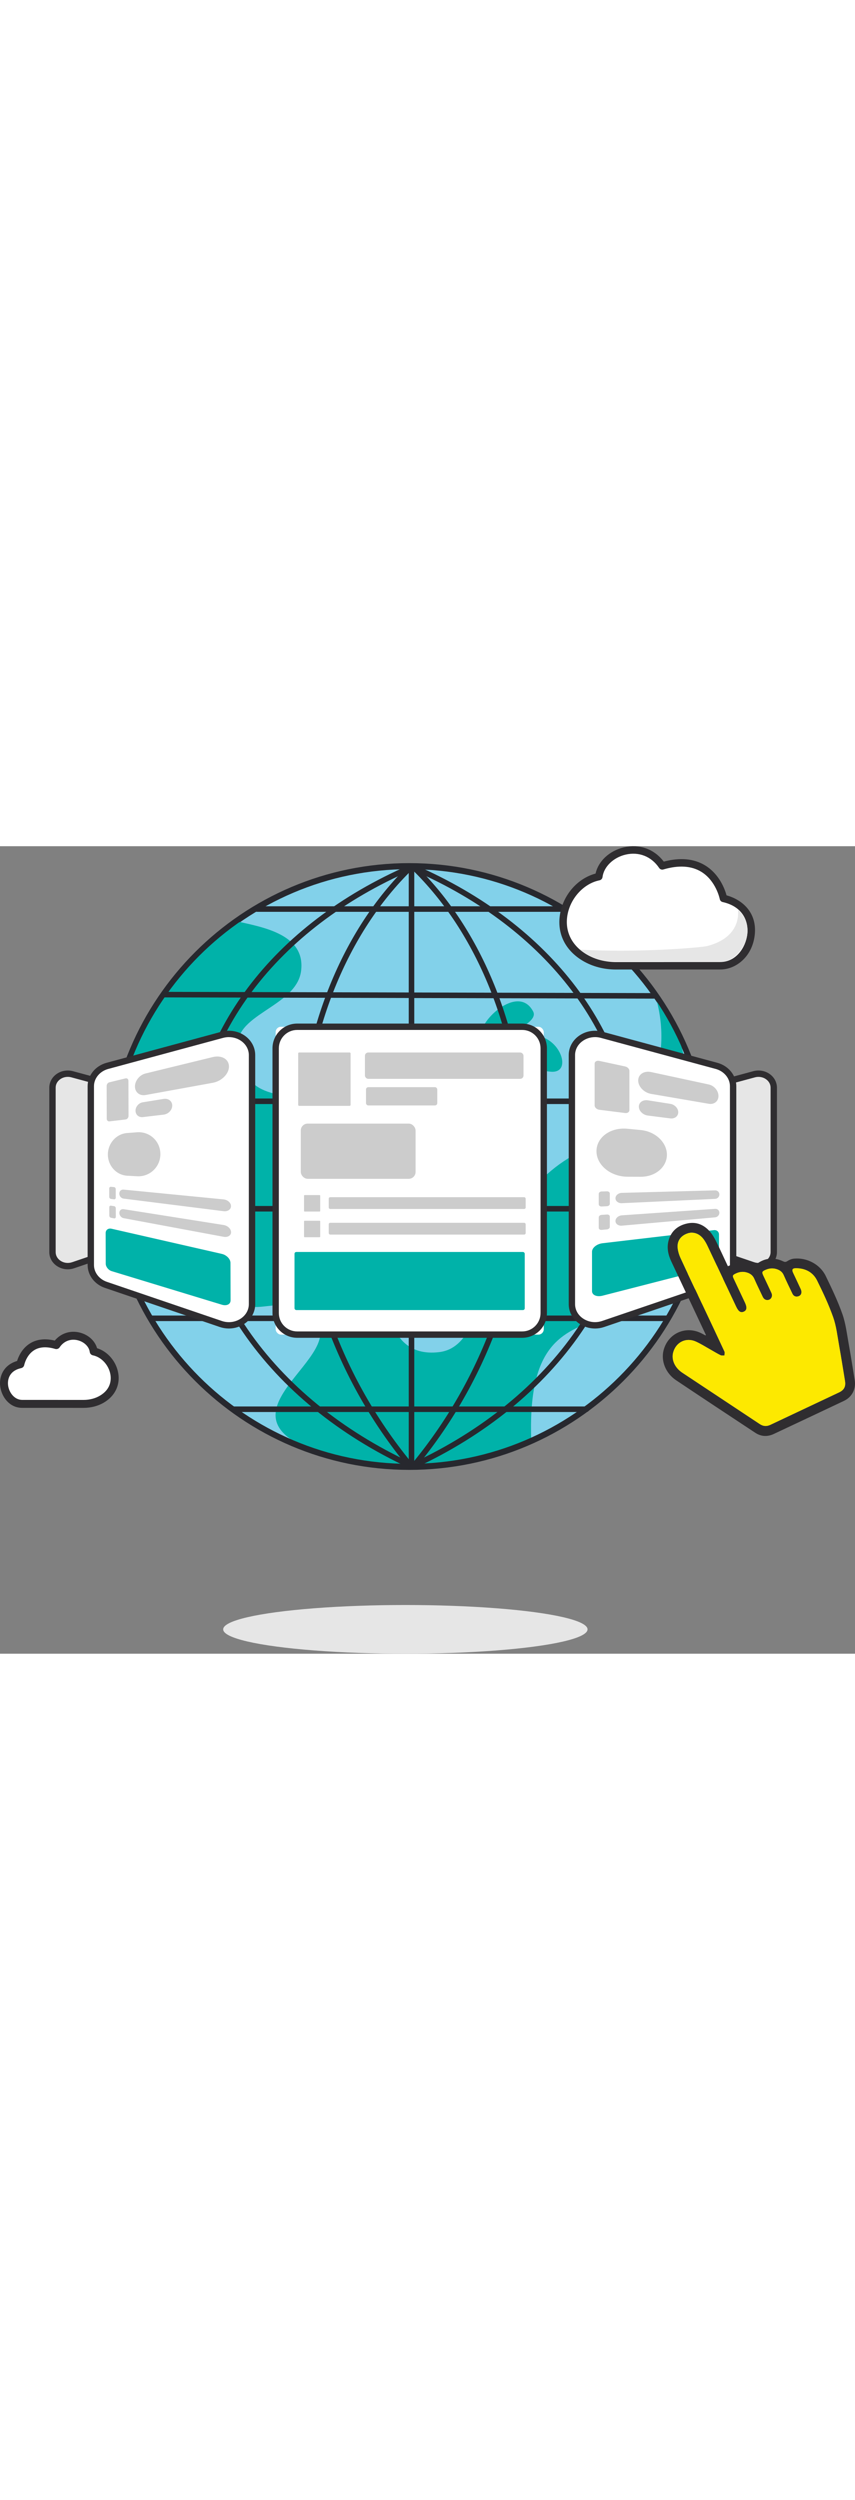
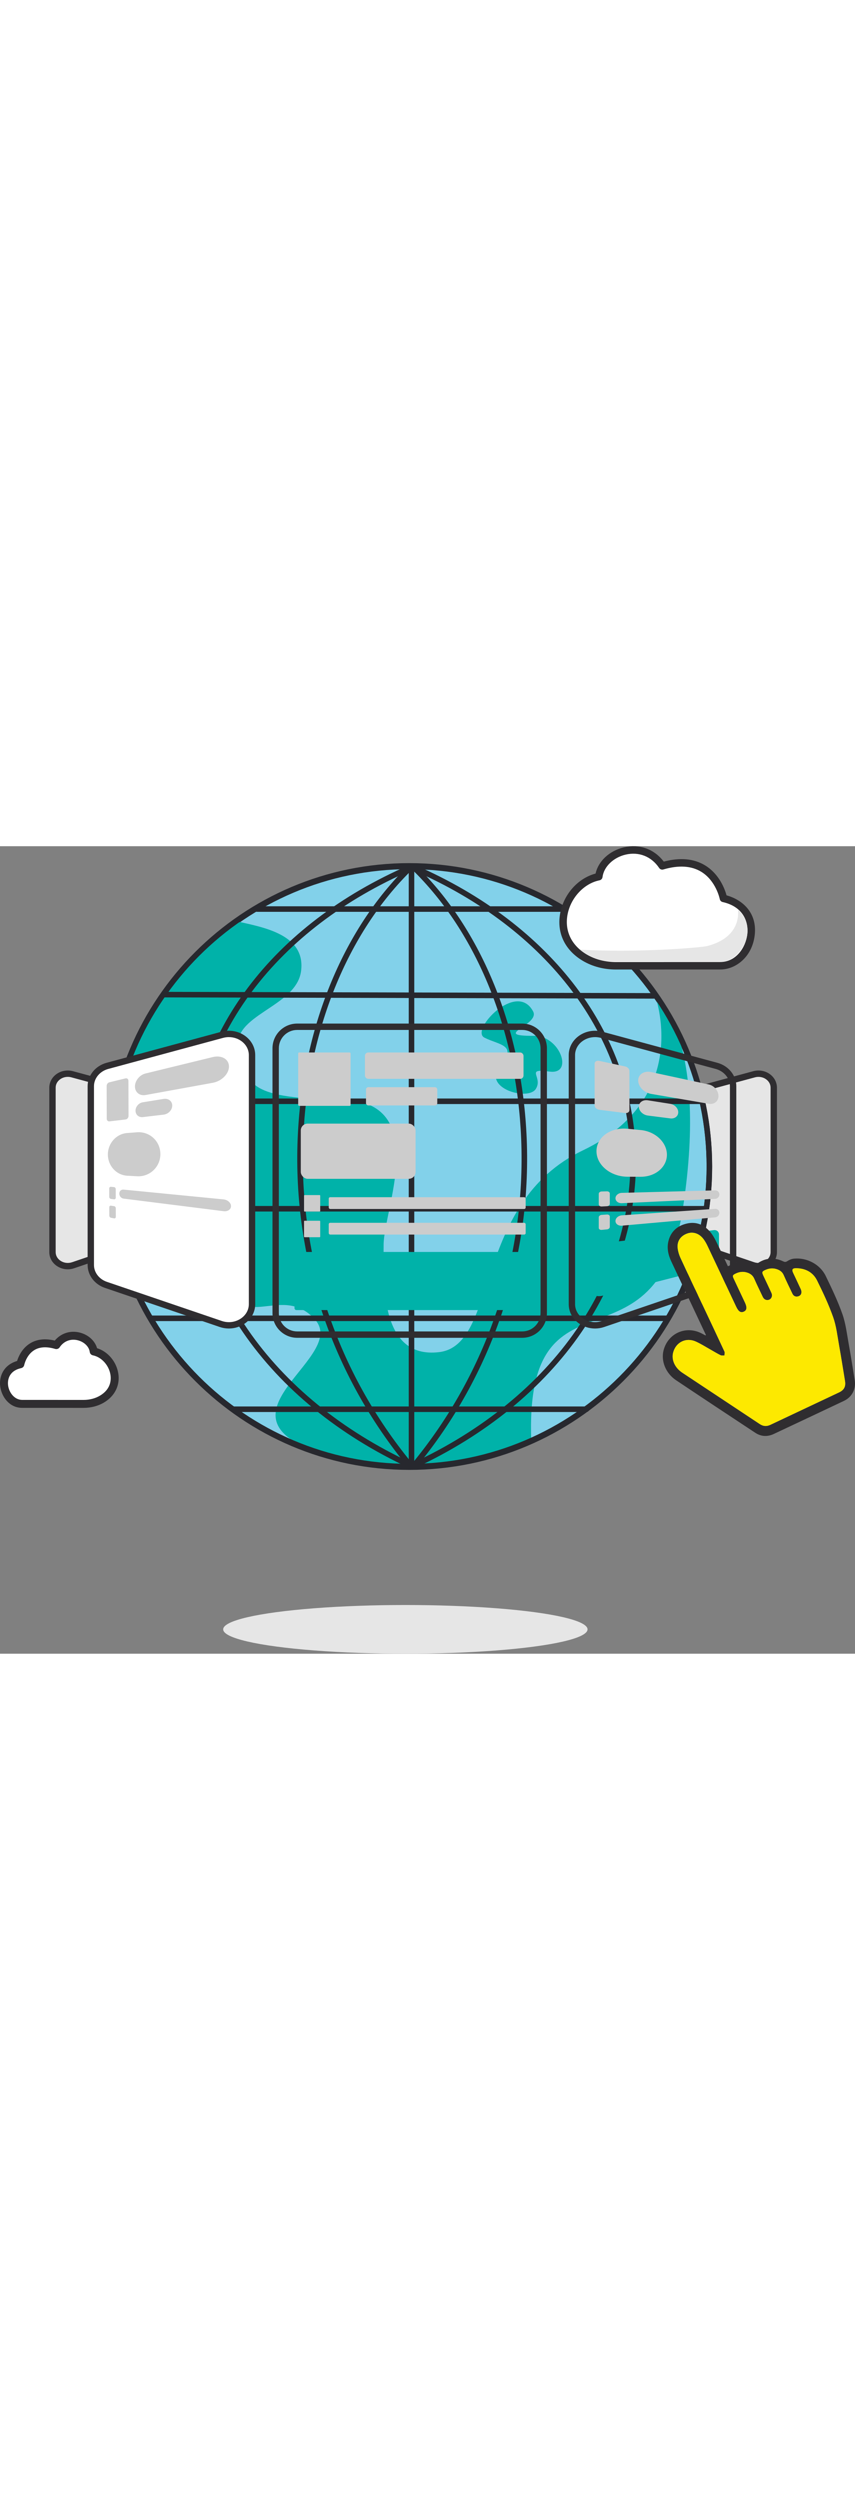
<svg xmlns="http://www.w3.org/2000/svg" id="Layer_2" viewBox="0 0 1080.45 1019.61" width="349">
  <rect x="0" y="0" width="1080.45" height="1019.61" fill="#808080" stroke="none" />
  <defs>
    <style>
      .cls-1 {
        fill: #fde900;
      }

      .cls-2 {
        fill: #27282e;
      }

      .cls-3 {
        fill: #e6e6e6;
      }

      .cls-4 {
        fill: #2f2d30;
      }

      .cls-5 {
        fill: #ccc;
      }

      .cls-6 {
        fill: #fff;
      }

      .cls-7 {
        fill: #82d1ea;
      }

      .cls-8 {
        fill: #00b2a9;
      }
    </style>
  </defs>
  <g id="Layer_1-2" data-name="Layer_1">
    <g>
      <g>
        <path class="cls-3" d="M92.41,529.1l95.89-32.62c7.56-2.57,12.58-9.17,12.58-16.53v-149.16c0-7.82-5.63-14.7-13.84-16.92l-95.89-25.91c-12.39-3.35-24.82,5.13-24.82,16.92v207.69c0,12.31,13.45,20.83,26.09,16.53Z" />
        <path class="cls-4" d="M85.62,534.24c-5.08,0-10.08-1.55-14.26-4.54-5.76-4.13-9.06-10.37-9.06-17.14v-207.69c0-6.49,3.09-12.58,8.47-16.7,5.98-4.58,13.99-6.11,21.42-4.1l95.89,25.91c9.9,2.68,16.82,11.23,16.82,20.8v149.16c0,9.05-6.15,17.22-15.31,20.34l-95.89,32.62c-2.64.9-5.37,1.34-8.08,1.34ZM85.63,291.24c-3.61,0-7.14,1.14-9.97,3.31-3.43,2.63-5.32,6.29-5.32,10.32v207.69c0,4.14,2.08,8.01,5.71,10.6,4.29,3.08,9.93,3.87,15.07,2.12l95.89-32.62c5.9-2.01,9.86-7.12,9.86-12.73v-149.16c0-6.04-4.37-11.28-10.87-13.04l-95.89-25.91c-1.47-.4-2.98-.59-4.46-.59Z" />
      </g>
      <g>
        <path class="cls-3" d="M951.7,529.1l-95.89-32.62c-7.56-2.57-12.58-9.17-12.58-16.53v-149.16c0-7.82,5.63-14.7,13.84-16.92l95.89-25.91c12.39-3.35,24.82,5.13,24.82,16.92v207.69c0,12.31-13.45,20.83-26.09,16.53Z" />
        <path class="cls-4" d="M958.49,534.24c-2.71,0-5.44-.44-8.08-1.34l-95.89-32.62c-9.15-3.11-15.3-11.29-15.3-20.34v-149.16c0-9.57,6.91-18.12,16.81-20.8l95.89-25.91c7.44-2.01,15.44-.48,21.42,4.1,5.38,4.12,8.47,10.21,8.47,16.7v207.69c0,6.77-3.31,13.02-9.06,17.14-4.17,2.99-9.18,4.54-14.26,4.54ZM953,525.29c5.14,1.75,10.77.95,15.07-2.12,3.63-2.6,5.71-6.46,5.71-10.6v-207.69c0-4.03-1.89-7.69-5.32-10.32-4-3.06-9.4-4.09-14.44-2.72l-95.89,25.91c-6.4,1.73-10.87,7.09-10.87,13.04v149.16c0,5.61,3.96,10.72,9.85,12.73l95.89,32.62Z" />
      </g>
      <ellipse class="cls-3" cx="512.25" cy="988.85" rx="230.23" ry="30.75" />
      <g>
        <path class="cls-6" d="M28.24,704.13c-24.45.27-35.81-42.66-2.54-50.04,0,0,6.8-35.58,45.5-24.15,14.43-21.51,44.85-10.57,47.2,7.98,24.88,4.99,39.73,43.06,10.28,60.29-6.96,4.07-14.99,5.95-23.05,5.95l-77.39-.03Z" />
        <path class="cls-4" d="M105.62,709.19l-77.36-.03c-16.3.22-26.5-14.07-28.06-27.54-1.33-11.53,3.6-26.32,21.39-31.65,1.65-5.31,6.12-15.96,16.55-22.31,8.53-5.2,18.97-6.36,31.08-3.44,7.66-9.13,19.27-13.03,31.08-10.24,11.08,2.62,19.67,10.38,22.36,19.86,13.5,4.16,24.29,16.71,26.79,31.62,2.52,15.07-4.29,28.93-18.24,37.09-7.42,4.34-16.26,6.64-25.57,6.64h-.03ZM75.37,632.74c-1.22,1.82-3.49,2.64-5.6,2.02-10.68-3.16-19.55-2.67-26.33,1.43-10.19,6.16-12.79,18.73-12.81,18.84-.38,1.97-1.89,3.53-3.85,3.96-17.25,3.83-17.07,17.4-16.6,21.47,1.06,9.2,8.01,18.65,17.82,18.65.08,0,.15,0,.23,0l77.39.03h.02c7.52,0,14.61-1.82,20.49-5.26,14.17-8.3,14.48-20.33,13.4-26.76-1.99-11.89-11.3-22.09-22.14-24.27-2.12-.42-3.73-2.15-4-4.29-.86-6.77-7.2-12.85-15.42-14.8-1.77-.42-3.52-.62-5.23-.62-6.95,0-13.22,3.39-17.39,9.61Z" />
      </g>
      <g>
        <g>
          <circle class="cls-7" cx="517.18" cy="404.75" r="379.25" />
          <path class="cls-2" d="M517.18,787.49c-211.05,0-382.75-171.7-382.75-382.75S306.13,22,517.18,22s382.75,171.7,382.75,382.75-171.7,382.75-382.75,382.75ZM517.18,29c-207.19,0-375.75,168.56-375.75,375.75s168.56,375.75,375.75,375.75,375.75-168.56,375.75-375.75S724.37,29,517.18,29Z" />
        </g>
        <path class="cls-8" d="M300.02,95.01c32.78,7.45,86.41,16.39,80.45,62.58-5.96,46.19-89.39,55.13-78.96,99.82,10.43,44.7,14.9,61.09,129.62,62.58,114.72,1.49,53.64,138.56,53.64,183.26s-5.96,144.52,70.02,135.58c75.98-8.94,41.72-187.73,181.77-254.77,140.05-67.04,90.88-196.66,90.88-196.66,0,0,68.38,52.47,35.76,268.18-33.47,221.29-200.76,61.9-191.82,295.81,0,0-112.22,54.81-238.76,23.03-192.19-48.27,10.3-125.91-34.4-176.57-44.7-50.66-101.55,29.31-110.25-66.38-7.86-86.42-85.25-41.86-104.62-98.47-19.37-56.62,48.2-48.9-35.23-107,0,0,15.66-127.88,151.9-230.97Z" />
        <path class="cls-8" d="M674.85,239.42c33.01-.22,50.37,49.31,19.76,45.16-32.4-4.4-7.7,6.6-17.6,22.01s-68.22-1.1-45.11-28.61c23.11-27.51-1.1-26.71-19.81-36.31-18.34-9.41,41-72.28,61.62-33.01,9.05,17.24-54.36,31.13,1.14,30.76Z" />
        <path class="cls-2" d="M520.01,782.19c-1.93,0-3.5-1.57-3.5-3.5V28.89c0-1.93,1.57-3.5,3.5-3.5s3.5,1.57,3.5,3.5v749.8c0,1.93-1.57,3.5-3.5,3.5Z" />
        <path class="cls-2" d="M825.96,192.47h0l-619.57-1.59c-1.93,0-3.5-1.58-3.49-3.51,0-1.93,1.57-3.49,3.5-3.49h0l619.57,1.59c1.93,0,3.5,1.58,3.49,3.51,0,1.93-1.57,3.49-3.5,3.49Z" />
        <path class="cls-2" d="M844.42,599.59H192.56c-1.93,0-3.5-1.57-3.5-3.5s1.57-3.5,3.5-3.5h651.86c1.93,0,3.5,1.57,3.5,3.5s-1.57,3.5-3.5,3.5Z" />
        <path class="cls-2" d="M741.01,714.42h-447.14c-1.93,0-3.5-1.57-3.5-3.5s1.57-3.5,3.5-3.5h447.14c1.93,0,3.5,1.57,3.5,3.5s-1.57,3.5-3.5,3.5Z" />
        <path class="cls-2" d="M708.86,82.85h-383.98c-1.93,0-3.5-1.57-3.5-3.5s1.57-3.5,3.5-3.5h383.98c1.93,0,3.5,1.57,3.5,3.5s-1.57,3.5-3.5,3.5Z" />
        <path class="cls-2" d="M886.74,325.56H148.57c-1.93,0-3.5-1.57-3.5-3.5s1.57-3.5,3.5-3.5h738.16c1.93,0,3.5,1.57,3.5,3.5s-1.57,3.5-3.5,3.5Z" />
        <path class="cls-2" d="M891.77,461.27H144.09c-1.93,0-3.5-1.57-3.5-3.5s1.57-3.5,3.5-3.5h747.68c1.93,0,3.5,1.57,3.5,3.5s-1.57,3.5-3.5,3.5Z" />
        <path class="cls-2" d="M518.29,785.22c-1.01,0-2.01-.43-2.7-1.27-96.02-116.23-145.54-263.34-139.46-414.23,5.58-138.26,56.5-264.03,139.71-345.07,1.38-1.35,3.6-1.32,4.95.06s1.32,3.6-.06,4.95c-81.95,79.8-132.1,203.85-137.6,340.34-6.02,149.16,42.94,294.59,137.86,409.49,1.23,1.49,1.02,3.7-.47,4.93-.65.54-1.44.8-2.23.8Z" />
        <path class="cls-2" d="M518.27,785.22c-.49,0-.99-.1-1.47-.32-88.5-41.07-160.94-100.13-209.5-170.81-46.2-67.23-70.11-143.37-69.17-220.18,1.93-156.67,106.14-294.97,278.75-369.96,1.78-.78,3.84.04,4.6,1.82.77,1.77-.04,3.84-1.82,4.6C349.65,104.22,247.02,240.16,245.13,393.99c-.93,75.36,22.56,150.1,67.94,216.13,47.85,69.64,119.32,127.88,206.68,168.42,1.75.81,2.52,2.9,1.7,4.65-.59,1.28-1.86,2.03-3.18,2.03Z" />
        <path class="cls-2" d="M523.45,785.22c-.79,0-1.58-.26-2.23-.8-1.49-1.23-1.7-3.44-.47-4.93,94.92-114.9,143.88-260.33,137.86-409.49-5.51-136.48-55.66-260.53-137.6-340.34-1.38-1.35-1.41-3.57-.06-4.95s3.57-1.41,4.95-.06c83.21,81.04,134.14,206.81,139.71,345.07,6.08,150.89-43.44,298-139.46,414.23-.69.84-1.69,1.27-2.7,1.27Z" />
        <path class="cls-2" d="M523.48,785.22c-1.32,0-2.58-.75-3.18-2.03-.81-1.75-.05-3.84,1.7-4.65,87.36-40.54,158.83-98.78,206.68-168.42,45.37-66.04,68.87-140.77,67.94-216.13-1.9-153.83-104.53-289.77-274.53-363.63-1.77-.77-2.59-2.83-1.82-4.6.77-1.77,2.83-2.59,4.6-1.82,172.61,74.99,276.81,213.29,278.75,369.96.95,76.81-22.97,152.95-69.17,220.18-48.56,70.67-121,129.74-209.5,170.81-.48.22-.98.32-1.47.32Z" />
        <path class="cls-2" d="M517.18,786.86c-211.05,0-382.75-171.7-382.75-382.75S306.13,21.36,517.18,21.36s382.75,171.7,382.75,382.75-171.7,382.75-382.75,382.75ZM517.18,28.36c-207.19,0-375.75,168.56-375.75,375.75s168.56,375.75,375.75,375.75,375.75-168.56,375.75-375.75S724.37,28.36,517.18,28.36Z" />
      </g>
      <g>
-         <rect class="cls-6" x="348.35" y="227.97" width="338.77" height="388.73" rx="6.76" ry="6.76" />
        <path class="cls-4" d="M659.94,620.71h-284.4c-17.21,0-31.2-14-31.2-31.2V255.15c0-17.21,13.99-31.2,31.2-31.2h284.4c17.21,0,31.2,14,31.2,31.2v334.36c0,17.21-14,31.2-31.2,31.2ZM375.53,231.99c-12.77,0-23.16,10.39-23.16,23.16v334.36c0,12.77,10.39,23.16,23.16,23.16h284.4c12.77,0,23.16-10.39,23.16-23.16V255.15c0-12.77-10.39-23.16-23.16-23.16h-284.4Z" />
      </g>
      <g>
        <path class="cls-6" d="M278.98,603.25l-145.19-49.4c-11.45-3.9-19.05-13.88-19.05-25.03v-225.84c0-11.83,8.53-22.26,20.96-25.62l145.19-39.24c18.76-5.07,37.59,7.76,37.59,25.62v314.48c0,18.63-20.37,31.54-39.5,25.03Z" />
        <path class="cls-4" d="M289.26,608.98c-3.88,0-7.79-.63-11.57-1.92l-145.19-49.4c-13.02-4.43-21.77-16.02-21.77-28.84v-225.84c0-13.56,9.84-25.69,23.93-29.5l145.19-39.24c10.65-2.88,22.1-.69,30.64,5.85,7.64,5.85,12.02,14.47,12.02,23.65v314.48c0,9.57-4.69,18.42-12.86,24.27-5.96,4.27-13.12,6.48-20.38,6.48ZM289.23,241.04c-2.44,0-4.89.32-7.29.97l-145.19,39.24c-10.59,2.86-17.99,11.8-17.99,21.74v225.84c0,9.38,6.56,17.91,16.32,21.23l145.19,49.4c8.41,2.86,17.63,1.56,24.68-3.49,6.04-4.32,9.5-10.79,9.5-17.74v-314.48c0-6.66-3.23-12.95-8.87-17.26-4.65-3.56-10.45-5.44-16.36-5.44Z" />
      </g>
      <g>
-         <path class="cls-6" d="M762.19,603.25l145.19-49.4c11.45-3.9,19.05-13.88,19.05-25.03v-225.84c0-11.83-8.53-22.26-20.96-25.62l-145.19-39.24c-18.76-5.07-37.59,7.76-37.59,25.62v314.48c0,18.63,20.37,31.54,39.5,25.03Z" />
        <path class="cls-4" d="M751.92,608.98c-7.27,0-14.41-2.21-20.38-6.48-8.18-5.85-12.86-14.7-12.86-24.27v-314.48c0-9.18,4.38-17.8,12.02-23.65,8.54-6.54,20-8.73,30.64-5.85l145.19,39.24c14.09,3.81,23.93,15.94,23.93,29.5v225.84c0,12.82-8.75,24.41-21.77,28.84l-145.19,49.4c-3.78,1.29-7.69,1.92-11.57,1.92ZM751.94,241.04c-5.92,0-11.71,1.88-16.36,5.44-5.64,4.31-8.87,10.61-8.87,17.26v314.48c0,6.95,3.47,13.41,9.5,17.74,7.05,5.05,16.27,6.35,24.68,3.49l145.19-49.4c9.76-3.32,16.32-11.85,16.32-21.23v-225.84c0-9.93-7.4-18.87-17.99-21.74l-145.19-39.24c-2.4-.65-4.86-.97-7.29-.97Z" />
      </g>
      <g>
        <g>
          <path class="cls-6" d="M909.88,150.92c41.55.47,60.84-72.49,4.31-85.03,0,0-11.55-60.45-77.31-41.03-24.52-36.55-76.2-17.97-80.19,13.56-42.27,8.47-67.5,73.16-17.47,102.44,11.83,6.92,25.47,10.12,39.17,10.11l131.49-.05Z" />
          <path class="cls-4" d="M736.84,144.94c-22.6-13.23-33.22-34.77-29.15-59.1,4.13-24.68,22.37-45.31,44.91-51.29,3.5-15.69,17.45-28.76,35.72-33.09,19.71-4.66,38.33,2.04,50.48,17.98,20.56-5.43,38.12-3.81,52.27,4.81,18.17,11.08,25.01,30.35,27.05,37.77,19.13,5.28,38.96,21.17,35.61,50.21-3.28,28.47-25.02,43.76-43.86,43.42l-131.47.05h-.04c-15.14,0-29.49-3.72-41.51-10.76ZM909.94,146.21c19.71.3,32.43-17.9,34.41-35.07,1.83-15.9-5.39-34.93-31.17-40.64-1.83-.41-3.25-1.87-3.61-3.71-.05-.23-4.71-23.15-23.49-34.54-12.5-7.58-28.6-8.55-47.86-2.86-1.97.58-4.1-.18-5.25-1.89-9.76-14.55-25.64-20.85-42.48-16.86-15.49,3.67-27.46,15.34-29.11,28.39-.25,2.01-1.77,3.63-3.75,4.03-19.91,3.99-37,22.64-40.63,44.34-3.39,20.26,5.58,38.26,24.61,49.41,10.58,6.19,23.28,9.47,36.75,9.47h.04l131.5-.05h.05Z" />
        </g>
        <path class="cls-3" d="M932.42,80.13s6.62,34.23-38.74,45.92c-7.58,1.95-88.41,8.75-160.57,4.53,0,0,15.7,13.82,37.18,14.84l140.27.31c21.87,2.19,50.92-39.05,21.87-65.6Z" />
      </g>
      <g>
        <rect class="cls-5" x="376.82" y="260.46" width="66.21" height="67.39" rx="1.17" ry="1.17" />
        <rect class="cls-5" x="384.22" y="440.51" width="20.43" height="20.79" rx=".72" ry=".72" />
        <rect class="cls-5" x="384.22" y="472.92" width="20.43" height="20.79" rx=".72" ry=".72" />
        <rect class="cls-5" x="461.15" y="260.46" width="200.41" height="33.27" rx="4.14" ry="4.14" />
        <rect class="cls-5" x="380.11" y="350.26" width="145.06" height="69.71" rx="8.67" ry="8.67" />
        <rect class="cls-8" x="372.17" y="512.33" width="290.94" height="73.38" rx="2.29" ry="2.29" />
        <rect class="cls-5" x="462.51" y="304.25" width="90.07" height="23.07" rx="2.87" ry="2.87" />
        <rect class="cls-5" x="415.42" y="443.18" width="248.85" height="14.88" rx="1.85" ry="1.85" />
        <rect class="cls-5" x="415.42" y="475.49" width="248.85" height="14.88" rx="1.85" ry="1.85" />
      </g>
      <path class="cls-5" d="M790.01,336.92l-32.57-4.11c-3.31-.42-6.02-2.86-6.02-5.46v-52.86c0-2.59,2.71-4.11,6.02-3.4l32.57,7.01c2.98.64,5.37,3.13,5.37,5.56v49.53c0,2.43-2.39,4.1-5.37,3.72Z" />
      <path class="cls-5" d="M770.6,451.57v-13.07c0-1.55-1.58-2.77-3.54-2.72l-6.78.16c-2.01.05-3.65,1.37-3.65,2.95v13.34c0,1.58,1.64,2.78,3.65,2.68l6.78-.34c1.96-.1,3.54-1.44,3.54-2.98Z" />
      <path class="cls-5" d="M770.6,480.69v-13.07c0-1.55-1.58-2.7-3.54-2.57l-6.78.45c-2.01.13-3.65,1.52-3.65,3.1v13.34c0,1.58,1.64,2.71,3.65,2.52l6.78-.63c1.96-.18,3.54-1.59,3.54-3.14Z" />
      <path class="cls-5" d="M907.92,315.42h0c0-6.58-5.4-13.08-12.21-14.55l-72.83-15.68c-8.96-1.93-16.41,2.8-16.41,10.62h0c0,7.82,7.45,15.43,16.41,16.96l72.83,12.48c6.81,1.17,12.21-3.24,12.21-9.83Z" />
      <path class="cls-5" d="M842.78,389.55h0c0-15.45-14.4-29.37-33.13-31.18l-16.89-1.63c-20.98-2.02-39,10.61-39,28.33h0c0,17.72,18.02,32.16,39,32.25l16.89.07c18.73.08,33.13-12.39,33.13-27.84Z" />
      <path class="cls-8" d="M908.58,523.59v-33.38c0-3.42-2.8-5.87-6.32-5.46l-140.78,16.55c-7.29.86-13.36,5.7-13.36,10.79v49.66c0,5.09,6.07,7.66,13.36,5.79l140.78-36.14c3.52-.9,6.32-4.4,6.32-7.82Z" />
      <path class="cls-5" d="M857.1,335.93h0c0-4.99-4.47-9.75-10.08-10.63l-28.29-4.45c-6.27-.99-11.44,2.59-11.44,8h0c0,5.41,5.17,10.46,11.44,11.25l28.29,3.59c5.61.71,10.08-2.77,10.08-7.76Z" />
      <path class="cls-5" d="M909.08,439.73h0c0-2.94-2.39-5.26-5.37-5.18l-117.83,3.14c-4.46.12-8.12,3.18-8.12,6.83h0c0,3.65,3.66,6.45,8.12,6.24l117.83-5.46c2.98-.14,5.37-2.63,5.37-5.57Z" />
      <path class="cls-5" d="M909.08,462.83h0c0-2.94-2.39-5.15-5.37-4.95l-117.83,8.18c-4.46.31-8.12,3.53-8.12,7.18h0c0,3.65,3.66,6.29,8.12,5.89l117.83-10.5c2.98-.27,5.37-2.86,5.37-5.8Z" />
      <g>
        <path class="cls-5" d="M158.64,345.05l-20.39,2.4c-1.86.22-3.36-1.26-3.36-3.29l-.12-41.52c0-2.04,1.48-4.05,3.34-4.51l20.39-4.97c2.08-.51,3.78.85,3.79,3.03l.13,44.46c0,2.18-1.69,4.15-3.77,4.4Z" />
        <path class="cls-5" d="M146.28,443.81l-.03-10.86c0-1.29-.97-2.42-2.16-2.53l-3.99-.37c-1.15-.11-2.08.83-2.08,2.09l.03,10.64c0,1.26.94,2.41,2.09,2.56l3.99.53c1.18.16,2.15-.76,2.14-2.05Z" />
        <path class="cls-5" d="M146.35,468l-.03-10.86c0-1.29-.97-2.48-2.16-2.66l-3.99-.61c-1.15-.18-2.08.7-2.08,1.96l.03,10.64c0,1.26.94,2.46,2.09,2.68l3.99.77c1.19.23,2.15-.63,2.14-1.92Z" />
        <path class="cls-5" d="M289.35,278.13h0c-.03-9.32-9.41-14.6-20.51-11.89l-84.96,20.73c-7.49,1.83-13.36,9.16-13.34,16.44h0c.02,7.28,5.93,12.11,13.42,10.75l84.98-15.44c11.11-2.02,20.45-11.28,20.42-20.6Z" />
        <path class="cls-5" d="M202.67,388.67h0c-.05-16.4-13.74-28.66-29.49-27.47l-12.57.95c-13.83,1.05-24.35,13.21-24.31,27.22h0c.04,14.01,10.63,25.95,24.47,26.7l12.58.69c15.76.86,29.38-11.69,29.33-28.09Z" />
-         <path class="cls-8" d="M291.39,573.5l-.14-47.43c-.01-4.86-4.98-9.94-11.02-11.32l-139.28-31.76c-4.15-.95-7.46,1.51-7.45,5.47l.11,38.64c.01,3.96,3.35,8.19,7.49,9.45l139.31,42.4c6.04,1.84,10.99-.6,10.97-5.46Z" />
        <path class="cls-5" d="M217.66,327.47h0c-.02-5.61-4.95-9.36-10.88-8.4l-26.34,4.27c-5.14.83-9.21,5.59-9.19,10.65h0c.01,5.06,4.11,8.67,9.25,8.06l26.34-3.13c5.93-.7,10.84-5.84,10.82-11.45Z" />
        <path class="cls-5" d="M291.93,454.45h0c-.01-4.19-4.29-8-9.45-8.5l-126.41-12.37c-2.97-.29-5.33,1.99-5.32,5.09h0c0,3.1,2.39,5.91,5.35,6.29l126.42,15.89c5.17.65,9.42-2.21,9.41-6.39Z" />
-         <path class="cls-5" d="M292.02,487.36h0c-.01-4.19-4.29-8.25-9.46-9.07l-126.43-20.01c-2.97-.47-5.33,1.67-5.32,4.77h0c0,3.1,2.39,6.06,5.36,6.61l126.44,23.53c5.17.96,9.42-1.64,9.41-5.82Z" />
      </g>
      <g>
        <path class="cls-4" d="M892.06,617.15c-.52-1.1-1.04-2.2-1.56-3.3-14.04-29.77-28.07-59.55-42.11-89.32-4.03-8.55-6.03-17.43-3.48-26.74,3.26-11.88,11.58-18.77,23.28-21.4,11.91-2.67,21.71,1.73,29.38,10.76,2.97,3.49,5.31,7.63,7.37,11.76,4.61,9.24,8.88,18.65,13.28,27.99.52,1.11,1.04,2.22,1.61,3.43,3.73-1.48,7.09-3.15,10.63-4.14,7.25-2.02,14.4-1.33,21.2,1.94,1.75.84,2.75.62,4.41-.59,10.48-7.69,21.81-8.96,33.63-3.36,2.1,1,3.32.96,5.32-.34,2.37-1.55,5.3-2.76,8.09-3.06,16.25-1.71,33.17,7.07,40.33,21.83,7.66,15.8,15.31,31.75,21.12,48.28,4.23,12.06,5.69,25.14,7.99,37.83,2.73,15.05,5.01,30.18,7.52,45.27,1.87,11.26-3.3,21.5-13.58,26.36-29.55,13.98-59.11,27.94-88.71,41.8-7.97,3.73-15.98,3.36-23.36-1.51-33.41-22.03-66.81-44.09-100.08-66.34-13.19-8.82-19.39-24.48-15.72-38.09,5.7-21.16,27.86-31.1,47.51-21.29,1.81.9,3.58,1.88,5.37,2.82.19-.19.37-.38.56-.57ZM886.91,577.33c9.54,20.23,19.11,40.44,28.52,60.72.64,1.37.06,3.3.04,4.97-1.65-.08-3.54.33-4.91-.33-4.08-1.98-7.94-4.39-11.9-6.61-6.44-3.59-12.68-7.63-19.38-10.63-12.55-5.63-25.36.89-28.72,14.09-2.3,9.01,2.21,19.03,11.59,25.25,32.61,21.63,65.27,43.18,97.87,64.83,4.41,2.93,8.73,3.23,13.48.99,28.94-13.69,57.9-27.31,86.85-40.97,6.31-2.98,8.61-7.45,7.47-14.33-2.48-14.98-4.81-30-7.5-44.94-2.14-11.92-3.45-24.22-7.44-35.53-5.6-15.89-12.85-31.26-20.33-46.39-5.24-10.59-14.86-15.56-26.77-15.6-4.41-.01-5.45,1.77-3.56,5.82,3.12,6.69,6.33,13.33,9.4,20.04.64,1.41,1.24,3.03,1.16,4.52-.14,2.72-1.73,4.66-4.52,5.25-3.22.69-5.56-.61-6.95-3.53-3.71-7.79-7.54-15.53-11-23.42-1.61-3.66-4.25-5.74-7.75-7.1-5.02-1.96-10-1.69-14.9.4-4.83,2.06-5.17,2.97-2.97,7.65,3.38,7.19,6.84,14.34,10.13,21.58,2.05,4.51-.69,9.05-5.28,8.97-3-.05-4.7-1.88-5.89-4.41-3.52-7.5-7.23-14.92-10.54-22.51-1.75-4.01-4.66-6.27-8.58-7.61-5.24-1.79-10.26-1.18-15.17,1.24-3.68,1.82-4,2.56-2.24,6.31,4.73,10.07,9.48,20.13,14.23,30.19,2.88,6.11,2.43,9.72-1.45,11.46-3.91,1.75-6.72-.11-9.69-6.41-12.05-25.57-24.08-51.14-36.2-76.68-1.4-2.95-3.03-5.87-4.98-8.48-5.55-7.44-13.52-9.89-21.3-6.84-8.04,3.14-12.42,9.77-11.39,18.44.49,4.08,1.74,8.24,3.46,11.98,8.88,19.28,18.02,38.44,27.08,57.64Z" />
        <path class="cls-1" d="M886.91,577.33c-9.05-19.2-18.2-38.36-27.08-57.64-1.72-3.74-2.98-7.9-3.46-11.98-1.03-8.67,3.35-15.3,11.39-18.44,7.78-3.04,15.75-.59,21.3,6.84,1.95,2.61,3.58,5.53,4.98,8.48,12.11,25.54,24.14,51.11,36.2,76.68,2.97,6.3,5.78,8.16,9.69,6.41,3.88-1.74,4.33-5.34,1.45-11.46-4.74-10.06-9.5-20.12-14.23-30.19-1.76-3.75-1.44-4.49,2.24-6.31,4.91-2.42,9.93-3.03,15.17-1.24,3.92,1.34,6.83,3.6,8.58,7.61,3.31,7.59,7.02,15.01,10.54,22.51,1.19,2.54,2.89,4.36,5.89,4.41,4.58.08,7.33-4.45,5.28-8.97-3.29-7.23-6.75-14.39-10.13-21.58-2.2-4.68-1.86-5.59,2.97-7.65,4.9-2.09,9.88-2.35,14.9-.4,3.5,1.36,6.15,3.44,7.75,7.1,3.46,7.9,7.28,15.64,11,23.42,1.39,2.92,3.73,4.22,6.95,3.53,2.78-.6,4.37-2.53,4.52-5.25.08-1.49-.52-3.12-1.16-4.52-3.07-6.71-6.28-13.35-9.4-20.04-1.89-4.06-.86-5.84,3.56-5.82,11.91.04,21.53,5.01,26.77,15.6,7.48,15.13,14.73,30.5,20.33,46.39,3.99,11.31,5.29,23.61,7.44,35.53,2.69,14.95,5.01,29.96,7.5,44.94,1.14,6.87-1.16,11.35-7.47,14.33-28.95,13.66-57.91,27.29-86.85,40.97-4.74,2.24-9.07,1.94-13.48-.99-32.6-21.65-65.26-43.2-97.87-64.83-9.38-6.22-13.88-16.24-11.59-25.25,3.37-13.2,16.18-19.72,28.72-14.09,6.7,3.01,12.94,7.04,19.38,10.63,3.96,2.21,7.82,4.63,11.9,6.61,1.37.66,3.26.25,4.91.33.01-1.67.59-3.6-.04-4.97-9.41-20.28-18.99-40.49-28.52-60.72Z" />
      </g>
    </g>
  </g>
</svg>